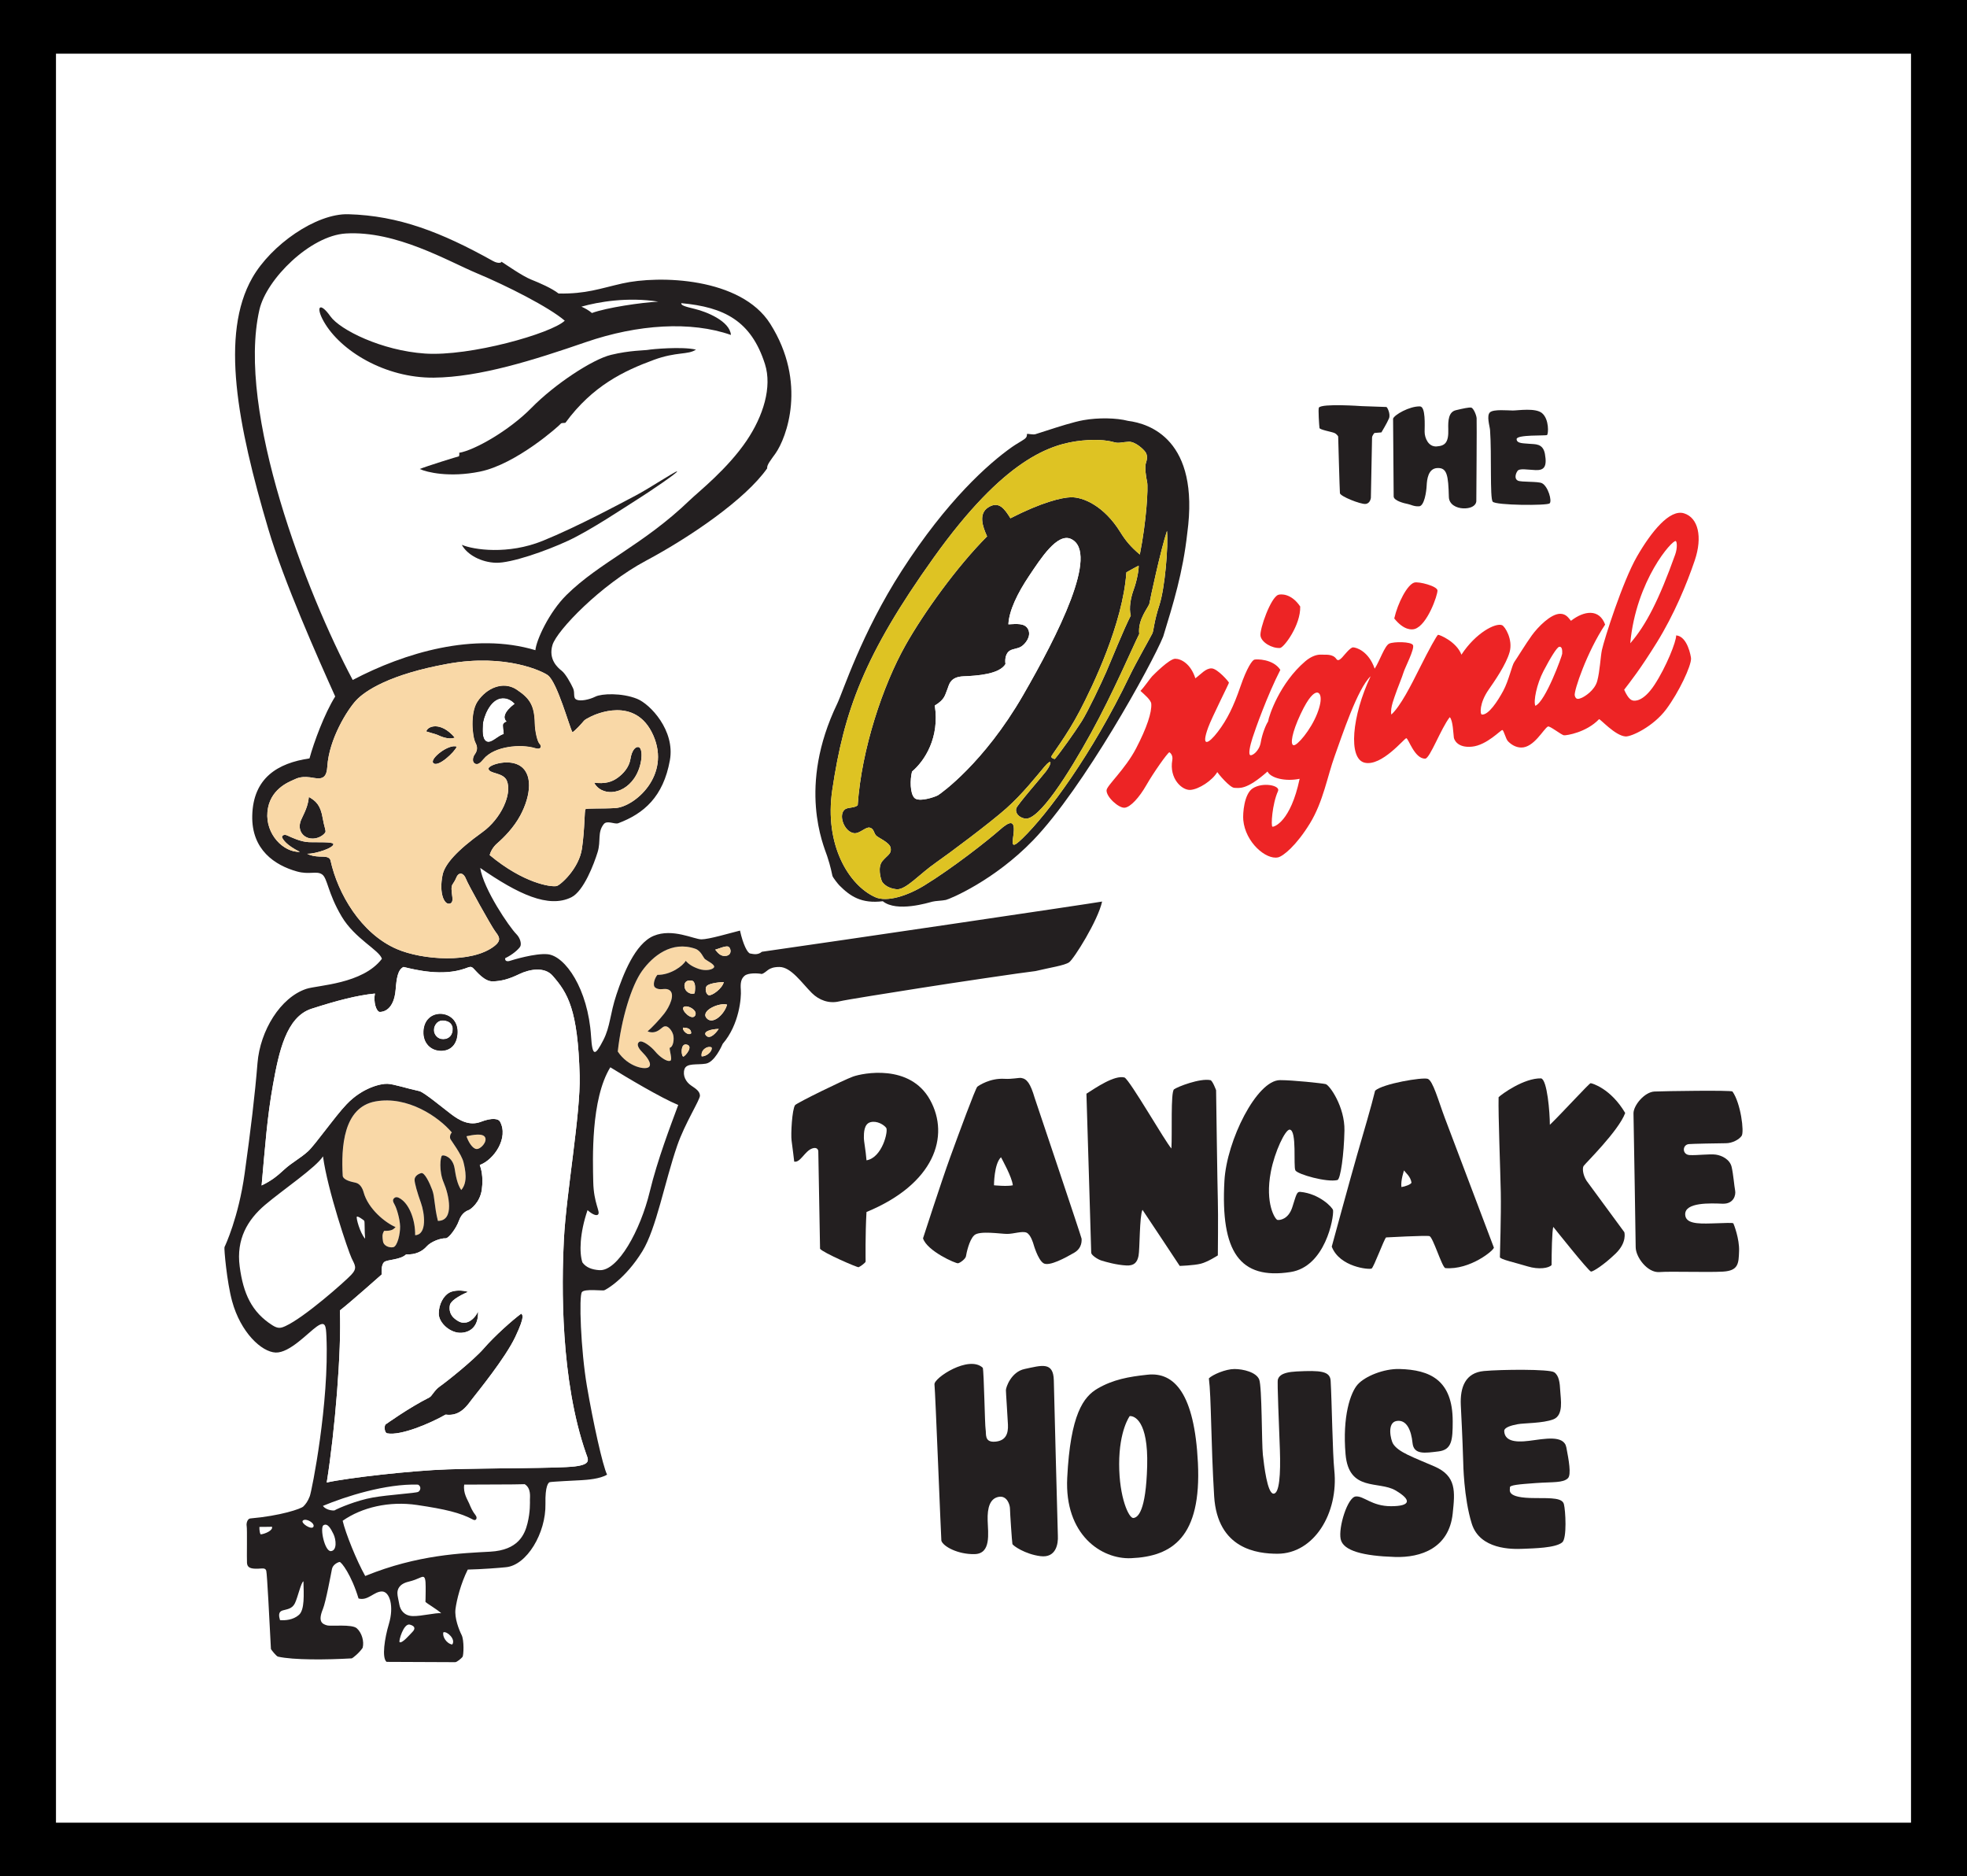
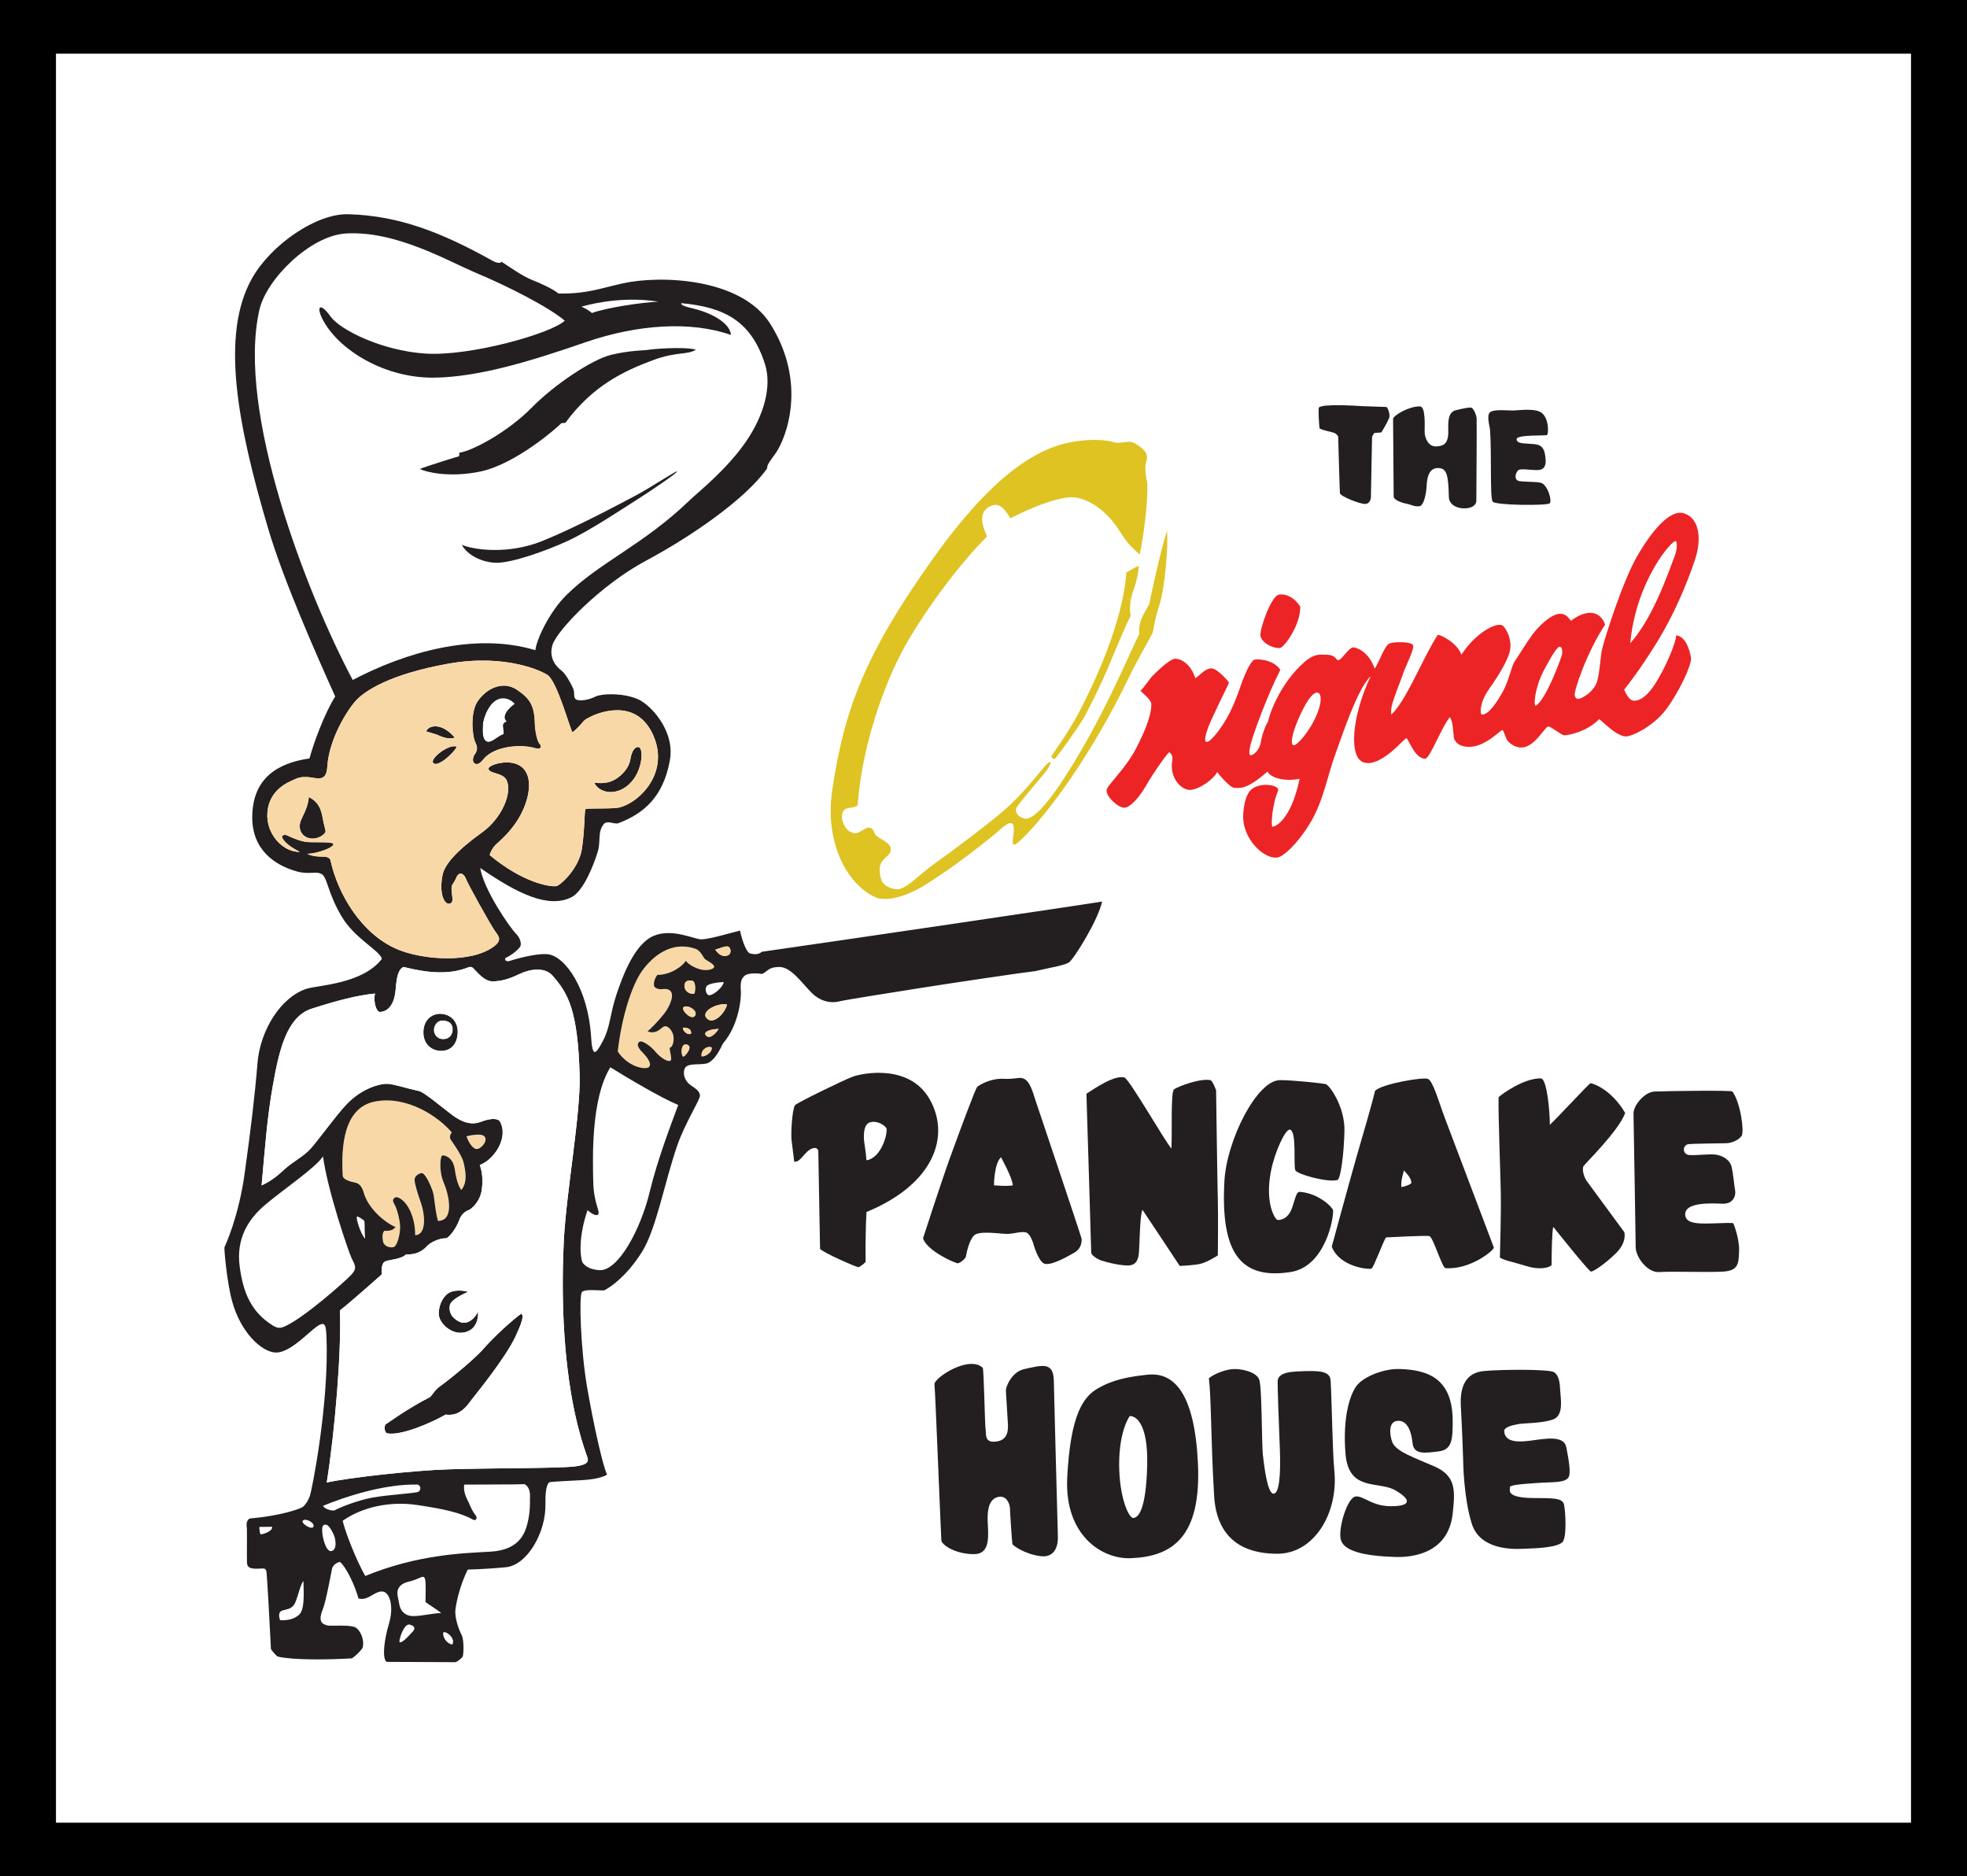
<svg xmlns="http://www.w3.org/2000/svg" version="1.1" id="Layer_1" x="0px" y="0px" width="400.098px" height="381.607px" viewBox="-45.652 -43.564 400.098 381.607" enable-background="new -45.652 -43.564 400.098 381.607" xml:space="preserve">
  <rect x="-45.652" y="-43.564" width="400.098" height="381.607" fill="#333333" stroke="none" />
  <g>
    <rect x="-45.006" y="-42.918" width="398.805" height="380.314" />
    <path d="M354.445,338.043H-45.652V-43.564h400.098V338.043z M-44.36,336.751h397.514V-42.272H-44.36V336.751z" />
  </g>
  <rect x="-34.88" y="-33.26" fill="#FFFFFF" stroke="#000000" stroke-width="1.226" stroke-miterlimit="10" width="378.551" height="361" />
  <path fill="#FFFFFF" d="M73.561,252.062c-5.229-14.937-4.991-34.275-4.517-43.545c0.485-9.449,3.412-25.599,3.208-33.326  c-0.357-13.484-2.436-16.812-5.501-20.317c-1.647-1.885-4.69-1.34-6.82-0.312c-2.13,1.028-3.638,1.412-5.337,1.459  c-1.699,0.05-3.255-1.938-3.949-2.631c-0.505-0.506-0.766-0.312-1.723,0.023c-4.574,1.6-9.907,0.302-12.491-0.322  c-1.188,0.535-1.426,2.376-1.604,4.574c-0.337,4.161-2.495,4.574-3.208,4.574s-1.366-2.021-1.01-3.742  c-3.623,0.354-7.723,1.426-12.891,3.089s-6.653,8.853-7.842,15.446c-1.189,6.593-1.604,12.594-2.315,20.492  c2.078-1.01,3.147-1.898,4.633-3.267c1.484-1.366,3.326-2.317,4.812-3.684c1.486-1.367,5.406-7.012,7.842-9.564  c3.251-3.409,7.01-4.218,8.316-4.159c1.307,0.062,3.765,0.896,6.476,1.486c0.922,0.201,4.742,3.382,6.475,4.693  c1.717,1.299,3.743,2.435,6.06,1.544c2.317-0.894,3.564-0.596,3.861-0.062c1.836,3.307-1.188,7.782-4.099,8.854  c0.237,0.65,0.772,2.314,0.416,4.988c-0.356,2.676-2.317,4.039-2.614,4.158c-0.297,0.119-1.425,0.478-2.021,2.141  c-0.594,1.662-2.079,3.562-2.674,3.623c-1.128-0.061-3.089,0.714-3.92,1.662c-0.832,0.951-2.258,1.725-4.159,1.604  c-1.247,1.187-3.921,1.011-4.515,1.603c-0.594,0.597-0.476,2.08-0.476,2.496c-0.297,0.237-6.059,5.406-8.494,7.309  c0.356,8.078-1.011,24.65-2.674,34.988c4.218-0.948,17.287-2.436,24.653-2.674c9.032-0.291,22.337-0.178,25.782-0.594  C74.688,254.261,73.975,253.25,73.561,252.062 M44.042,170.124c-1.996-0.016-3.624-1.489-3.532-3.899  c0.093-2.412,1.705-3.595,3.455-3.562c1.691,0.027,3.472,1.228,3.44,3.67C47.373,168.774,46.038,170.141,44.042,170.124" />
  <path fill="#F9D8A7" d="M80.005,170.29c0.713-6.595,2.763-13.366,4.945-16.396c2.184-3.028,6.004-6.17,10.827-4.5  c1.158,0.4,1.604,1.781,1.96,2.095c0.356,0.312,2.005,1.069,1.872,1.604c-0.135,0.535-1.693,0.891-3.119,0.401  c-1.426-0.49-2.095-1.025-2.674-1.648c-0.534,1.025-3.074,2.896-5.747,2.853c-0.579,0.67-1.037,2.155-0.446,2.584  c0.98,0.714,1.888-0.005,2.763,0.446c1.472,0.756,0.129,3.487-0.936,4.855c-0.936,1.203-2.584,2.94-3.386,3.608  c0.979,0.4,1.782,0.135,2.405-0.312c0.624-0.445,0.803-0.757,1.337-0.713c0.535,0.045,1.248,0.893,1.471,1.738  c0.223,0.845,0.044,2.448-0.713,2.629c-0.045,0.623,0.59,2.429,0.134,2.629c-0.713,0.312-2.272-0.894-3.075-1.872  c-0.802-0.979-2.628-2.406-3.252-1.96c-0.624,0.444-0.18,1.292,0.579,2.049c0.758,0.758,2.094,2.316,1.426,3.03  C85.708,174.122,82.099,173.454,80.005,170.29" />
  <path fill="#F9D8A7" d="M49.235,187.519c1.263-0.269,3.328-0.688,3.787,0.229s-0.918,2.448-1.76,2.373  C50.422,190.043,49.58,188.59,49.235,187.519" />
  <path fill="#F9D8A7" d="M24.063,195.629c-0.344-5.893,0.115-14.002,6.656-15.188c6.542-1.187,12.854,3.138,15.532,6.312  c-0.383,0.382-0.46,1.031-0.268,1.376c0.19,0.345,2.257,3.101,2.64,4.668c0.382,1.567,0.918,4.093-0.46,5.661  c-0.841-1.227-1.13-3.047-1.339-4.36c-0.382-2.409-2.219-2.831-2.562-2.64c-0.346,0.19-0.688,3.137,0.344,5.509  c1.033,2.371,2.258,7.765-1.186,7.765c-0.766-3.06-0.612-4.817-1.147-6.271c-0.536-1.453-1.568-3.635-2.257-3.441  c-0.689,0.19-1.301,0.649-1.34,1.299c-0.038,0.651,0.575,2.756,1.301,4.783c0.728,2.027,1.301,6.427-1.186,6.541  c0.038-3.021-1.096-5.961-2.678-7.191c-0.345-0.269-1.033-0.766-1.492-0.42c-0.459,0.345-0.421,0.688,0,1.416  c0.42,0.727,1.071,2.943,1.109,4.397c0.038,1.453-0.535,4.093-1.415,4.246s-1.951-0.345-2.065-1.187  c-0.115-0.842-0.23-1.379,0.229-2.144c1.607,0.038,1.875-0.306,2.334-0.765c-2.104-0.881-5.585-3.711-6.504-7.078  c-0.225-0.825-0.727-1.76-1.645-1.95C25.747,196.774,24.254,196.433,24.063,195.629" />
  <path fill="#FFFFFF" d="M92.926,18.092c8.732,0.802,14.218,3.592,17.02,12.386c1.491,4.684-0.348,10.58-3.742,15.595  c-3.906,5.769-9.758,10.361-11.585,12.118c-9.446,9.09-18.267,12.565-25.039,19.248c-3.546,3.499-6.148,9.179-6.327,11.228  c-12.475-3.742-26.644,0.535-37.158,6.06C16.739,77.171,2.386,40.113,7.115,19.429C8.54,13.191,17.459,4.364,24.668,3.924  C34.917,3.3,45.431,9.538,51.401,12.033c5.971,2.495,14.614,6.86,17.822,9.623c-2.674,2.585-19.248,7.308-28.426,6.684  c-8.817-0.6-17.287-4.812-19.247-7.575c-2.167-3.052-3.054-1.957-1.337,1.07c3.386,5.97,12.476,11.5,22.366,11.406  c9.356-0.089,20.316-3.565,30.921-7.219c10.604-3.653,21.417-4.315,29.525-1.465c-0.234-2.856-5.061-4.742-7.287-5.275  C93.51,18.746,92.86,18.515,92.926,18.092" />
  <path fill="#FFFFFF" d="M74.748,20.098c3.03-1.114,10.069-2.139,13.5-2.315c-6.237-0.98-12.208,0.045-15.639,1.023  C73.322,19.118,74.08,19.518,74.748,20.098" />
-   <path fill="#FFFFFF" d="M53.317,107.246c-0.989-0.519-0.802-2.406-0.757-3.521c0.044-1.112,1.337-5.203,4.01-5.302  c1.203-0.044,2.094,0.669,2.495,1.159c-2.184,1.647-2.406,2.896-1.604,3.608c-0.758,0.268-0.803,0.623-0.758,0.936  c0.044,0.312,0.044,0.847,0.135,1.604C55.545,106.131,54.252,107.736,53.317,107.246" />
  <path fill="#FFFFFF" d="M99.832,149.573c0.713-0.179,2.229-0.893,2.718-0.579c0.49,0.312,0.713,1.604-0.445,1.827  C100.947,151.043,100.322,150.197,99.832,149.573" />
  <path fill="#FFFFFF" d="M101.57,156.166c-0.312,1.336-2.406,2.808-3.03,2.674c-0.623-0.133-0.847-1.426-0.445-1.871  C98.496,156.522,100.054,156.211,101.57,156.166" />
  <path fill="#FFFFFF" d="M102.238,160.756c-0.534,1.959-2.94,4.232-4.188,2.717C96.802,161.958,100.723,160.266,102.238,160.756" />
  <path fill="#FFFFFF" d="M100.544,165.701c-0.399,0.579-1.692,2.229-2.539,1.381C97.159,166.237,99.075,165.701,100.544,165.701" />
  <path fill="#FFFFFF" d="M99.075,169.443c0.267,0.893-1.203,1.916-2.005,1.827C96.847,170.023,98.139,169.088,99.075,169.443" />
  <path fill="#FFFFFF" d="M93.327,171.314c-0.399-0.057-0.626-2.607,0.579-2.45C95.599,169.087,93.639,171.359,93.327,171.314" />
  <path fill="#FFFFFF" d="M93.283,165.434c0.936,0,1.692,0.269,1.647,1.159C94.307,167.172,93.06,165.969,93.283,165.434" />
  <path fill="#FFFFFF" d="M93.372,161.29c0.595-0.646,3.029,0.58,2.361,1.691C95.065,164.097,92.836,161.87,93.372,161.29" />
-   <path fill="#FFFFFF" d="M95.644,158.439c-0.579,0.312-1.647-0.09-1.961-0.937c-0.311-0.847-0.037-1.788,1.292-1.647  C95.822,155.943,95.822,157.237,95.644,158.439" />
-   <path fill="#FFFFFF" d="M78.491,173.498c3.297,2.05,10.336,6.238,13.812,7.664c-1.515,4.098-4.213,11.096-5.792,17.643  c-1.887,7.824-6.478,16.196-10.248,15.951c-1.537-0.102-2.735-0.563-3.455-1.584c-0.644-1.979-0.555-5.901,1.05-10.624  c0.979,0.891,1.832,1.214,2.139,0.891c0.534-0.562-0.892-2.228-0.98-6.683C74.926,192.3,74.48,180.003,78.491,173.498" />
+   <path fill="#FFFFFF" d="M95.644,158.439c-0.579,0.312-1.647-0.09-1.961-0.937C95.822,155.943,95.822,157.237,95.644,158.439" />
  <path fill="#FFFFFF" d="M20.046,191.612c0.918,6.848,5.126,19.242,5.814,20.693c0.688,1.455,1.225,2.029-0.076,3.406  c-1.302,1.377-9.479,8.629-13.351,10.405c-0.919,0.421-1.492,0.601-2.679-0.153c-4.208-2.678-5.929-6.427-6.656-11.974  s1.607-9.487,5.165-12.511C11.821,198.457,18.631,193.869,20.046,191.612" />
  <path fill="#FFFFFF" d="M28.616,208.367c-1.071-1.226-1.875-4.284-1.684-4.479c0.191-0.188,1.339,0.651,1.492,0.807  C28.578,204.848,28.462,206.837,28.616,208.367" />
  <path fill="#FFFFFF" d="M44.272,163.951c1.182-0.035,2.181,0.521,2.196,1.75c0.015,1.229-0.722,2.088-1.936,2.119  c-1.213,0.029-1.966-0.982-1.966-1.891C42.566,165.022,43.228,163.981,44.272,163.951" />
  <path fill="#FFFFFF" d="M7.115,266.974c1.047-0.021,2.16,0,2.539-0.045c0.334,0.758-1.515,1.517-2.295,1.562  C7.07,267.998,7.115,266.974,7.115,266.974" />
  <path fill="#FFFFFF" d="M15.958,265.681c0.646-0.578,2.518,0.56,2.139,1.271C17.718,267.665,15.418,266.164,15.958,265.681" />
  <path fill="#FFFFFF" d="M20.146,266.639c0.834-0.5,1.471,0.646,2.027,1.781c0.558,1.138,0.758,3.365-0.512,3.478  C20.391,272.009,19.367,267.106,20.146,266.639" />
  <path fill="#FFFFFF" d="M20.035,262.697c4.59-1.916,12.787-4.546,19.337-4.322c0.713,0.354,0.535,1.203,0.045,1.47  c-0.49,0.271-6.016,0.58-9.268,1.159c-3.253,0.579-6.95,2.138-7.797,2.63C21.238,263.676,20.302,263.142,20.035,262.697" />
  <path fill="#FFFFFF" d="M24.044,265.726c3.877-2.718,9.446-4.056,15.149-3.207c5.703,0.848,8.773,1.567,11.405,2.983  c0.579,0.312,0.923-0.344,0.49-0.891c-0.668-0.847-0.98-1.604-1.292-2.361s-1.292-2.138-1.023-3.877  c3.831-0.043,10.068,0,12.296-0.088c1.336,0.801,1.069,2.584,1.069,3.163c0,0.578,0.09,2.404-0.49,4.767  c-0.579,2.363-1.916,5.481-7.574,5.793c-5.658,0.312-14.748,0.578-25.44,4.945C26.852,273.789,24.625,268.221,24.044,265.726" />
-   <path fill="#231F20" d="M183.816,42.033c-2.405-0.624-6.059-0.684-9.088-0.148c-1.97,0.347-5.182,1.372-7.629,2.17  c-1.317,0.429-1.615,0.504-2.166,0.692c-0.394,0.134-1.562-0.125-1.668-0.067c-0.108,0.061,0.162,0.566-0.562,1.071  c-0.713,0.497-1.651,0.991-2.506,1.594c-4.782,3.376-13.207,10.826-22.45,25.193c-8.197,12.742-11.94,24.594-13.099,27  c-8.126,16.876-2.763,28.871-2.05,31.01c0.713,2.139,0.98,3.653,1.069,4.01c0.09,0.356,1.158,1.693,1.426,1.96  c2.194,2.195,4.456,3.743,8.821,3.208c2.852,2.317,9.356,0.268,10.069,0.089c0.713-0.178,1.961-0.178,2.763-0.355  c0.803-0.179,9.803-3.921,17.731-12.119c10.248-10.604,24.148-35.732,26.467-41.436c2.049-6.685,4.01-13.01,4.899-21.029  C198.432,45.805,188.094,42.569,183.816,42.033 M190.174,79.489c-1.13,3.445-1.13,5.107-1.427,5.763  c-0.297,0.653-3.195,5.68-4.693,8.792c-7.543,15.683-16.573,27.921-21.741,32.911c-2.115,2.042-2.139,1.484-1.843-0.594  c0.479-3.356-0.712-2.973-2.792-1.13c-2.33,2.064-9.504,7.72-15.326,11.287c-3.442,2.11-7.604,3.446-9.98,2.376  c-5.381-2.421-10.388-10.633-8.732-21.802c2.376-16.039,6.475-27.445,20.613-47.227c14.412-20.166,23.822-23.169,30.119-23.822  c3.752-0.39,5.881,0.119,6.713,0.356c0.831,0.237,1.544-0.06,2.853-0.118c1.307-0.062,2.97,1.483,3.386,2.079  c0.416,0.594,0.416,1.365,0.118,2.196c-0.297,0.832,0,2.853,0.237,3.921c0.237,1.069-0.118,7.842-1.485,14.733  c-1.899-1.604-2.909-2.852-3.979-4.575c-3.303-5.319-7.545-7.129-10.039-7.069c-1.851,0.045-5.941,1.011-12.298,4.277  c-1.188-1.899-2.317-3.562-4.455-2.257c-2.139,1.307-1.188,3.979-0.298,5.94c-6.117,6.118-12.891,15.562-16.573,22.099  c-4.639,8.229-8.971,21.208-9.743,32.555c-0.535,0.594-1.96,0.415-2.555,0.831c-1.483,1.038-0.237,4.575,1.782,4.871  c1.143,0.168,2.376-1.306,3.208-1.128c0.832,0.178,0.832,1.01,1.248,1.544c0.415,0.535,2.852,1.426,3.029,2.614  s-0.593,1.366-1.663,2.614c-1.069,1.247-0.356,3.562-0.179,4.039c0.179,0.476,1.129,1.545,3.03,1.724  c1.9,0.178,4.634-3.09,8.079-5.466c2.286-1.577,10.932-8.021,14.257-10.99c3.327-2.97,6.119-6.535,7.723-8.436  s1.604-0.772,0.356,0.892c-0.812,1.083-5.821,6.771-6.06,7.544c-0.237,0.771,0.298,1.782,1.724,2.079  c2.794,0.582,8.971-9.208,13.483-17.406c4.517-8.198,8.377-17.287,9.804-20.138c-0.355-3.03,1.96-5.466,2.079-6.238  c0.117-0.771,2.257-10.752,3.563-14.732C192.016,67.489,191.303,76.043,190.174,79.489 M184.352,81.627  c-1.484,2.911-3.979,9.148-4.989,11.465c-1.011,2.317-3.686,7.961-4.99,10.04c-1.308,2.079-4.396,6.416-5.466,7.664  c-0.178,0-0.713-0.179-0.713-0.476c0-0.298,3.09-4.158,5.763-9.269c2.673-5.107,8.792-17.822,9.505-28.218  c0.832-0.475,2.259-1.247,2.495-1.366c0.06,0.893-0.416,3.269-1.01,4.871C184.352,77.945,183.936,80.142,184.352,81.627   M144.49,99.924c2.08-1.248,2.08-2.198,2.495-3.148c0.416-0.95,0.476-2.674,3.327-2.792c2.852-0.118,7.307-0.415,8.555-2.495  c-0.18-1.247,0.178-2.316,0.892-2.732c0.712-0.416,1.544-0.356,2.316-0.832c0.771-0.475,2.079-2.02,1.426-3.445  c-0.654-1.426-2.494-1.129-4.04-1.069c0.119-2.792,1.901-6.416,4.218-9.861c2.317-3.445,5.733-8.852,8.556-7.485  c5.762,2.792-2.715,19.513-9.803,31.782c-7.961,13.782-16.692,19.96-17.287,20.317c-0.594,0.355-3.921,1.484-4.812,0.534  c-0.891-0.95-0.891-3.685-0.475-5.347C142.47,111.153,145.5,106.4,144.49,99.924" />
  <path fill="#DEC323" d="M159.876,61.845c6.356-3.267,10.447-4.231,12.297-4.275c2.495-0.061,6.737,1.75,10.04,7.067  c1.069,1.725,2.079,2.971,3.979,4.575c1.367-6.891,1.724-13.664,1.485-14.733c-0.237-1.069-0.534-3.089-0.237-3.921  c0.298-0.832,0.298-1.604-0.118-2.197c-0.416-0.595-2.079-2.141-3.386-2.079c-1.309,0.059-2.021,0.354-2.853,0.118  s-2.961-0.745-6.713-0.356c-6.297,0.654-15.707,3.656-30.119,23.822c-14.139,19.781-18.237,31.188-20.613,47.228  c-1.655,11.168,3.353,19.38,8.732,21.801c2.376,1.07,6.538-0.266,9.98-2.376c5.821-3.567,12.996-9.223,15.326-11.287  c2.079-1.842,3.271-2.227,2.792,1.129c-0.297,2.079-0.271,2.637,1.843,0.595c5.168-4.99,14.197-17.229,21.741-32.911  c1.497-3.112,4.396-8.138,4.693-8.792s0.297-2.317,1.426-5.762c1.129-3.446,1.842-12,1.545-15.09  c-1.308,3.98-3.444,13.96-3.563,14.732c-0.119,0.773-2.437,3.208-2.079,6.238c-1.427,2.851-5.287,11.939-9.802,20.139  c-4.517,8.197-10.691,17.987-13.485,17.405c-1.427-0.297-1.961-1.308-1.724-2.079c0.237-0.772,5.246-6.461,6.06-7.544  c1.248-1.664,1.248-2.793-0.356-0.892s-4.396,5.466-7.723,8.436c-3.326,2.97-11.971,9.413-14.257,10.99  c-3.446,2.376-6.179,5.644-8.079,5.466c-1.901-0.178-2.852-1.248-3.03-1.724c-0.178-0.475-0.891-2.792,0.179-4.039  c1.069-1.247,1.841-1.427,1.663-2.614c-0.179-1.188-2.614-2.079-3.029-2.613c-0.416-0.535-0.416-1.367-1.248-1.545  c-0.832-0.178-2.066,1.297-3.208,1.129c-2.02-0.297-3.266-3.833-1.782-4.872c0.595-0.416,2.021-0.236,2.555-0.831  c0.772-11.347,5.104-24.326,9.742-32.555c3.684-6.534,10.456-15.98,16.574-22.099c-0.891-1.961-1.841-4.634,0.298-5.94  C157.559,58.281,158.688,59.945,159.876,61.845" />
  <path fill="#DEC323" d="M183.46,72.835c0.832-0.475,2.258-1.248,2.495-1.366c0.061,0.893-0.416,3.269-1.01,4.871  c-0.594,1.604-1.01,3.802-0.594,5.287c-1.485,2.911-3.98,9.147-4.99,11.465c-1.01,2.318-3.685,7.961-4.99,10.04  c-1.307,2.079-4.396,6.416-5.466,7.663c-0.177,0-0.714-0.178-0.714-0.475c0-0.298,3.091-4.158,5.764-9.269  C176.628,95.945,182.748,83.231,183.46,72.835" />
  <path fill="#231F20" d="M39.728,51.821c1.247-0.535,7.708-2.54,7.976-2.584c0.134-0.401,0.044-0.714,0.044-0.714  c3.03-0.489,10.114-4.454,14.748-9.178c4.634-4.723,12.296-9.802,16.128-10.738c3.832-0.935,6.906-0.891,7.575-1.024  c0.668-0.134,6.905-0.713,9.712-0.044c-1.648,1.114-3.915,0.372-8.599,2.094c-6.06,2.229-12.431,5.257-17.955,12.787  c-0.356,0.089-0.802-0.045-0.981,0.223c-0.177,0.268-8.972,8.208-16.439,9.713C45.743,53.602,41.154,52.489,39.728,51.821" />
  <path fill="#231F20" d="M48.283,67.237c2.405,1.023,9.4,2.05,16.44-0.803c7.038-2.851,15.95-7.663,18.847-9.178  c2.896-1.515,8.376-5.168,8.51-4.946c0.134,0.224-5.48,4.056-8.108,5.703c-2.629,1.649-9.446,6.238-14.035,8.377  c-4.59,2.14-11.675,4.589-14.703,4.5C52.204,70.8,49.352,69.241,48.283,67.237" />
  <path fill="#231F20" d="M41.065,105.197c0.134-0.98,2.807-2.229,5.792,1.248c-1.426,0.533-3.163-0.401-3.608-0.58  C42.802,105.687,41.867,105.464,41.065,105.197" />
  <path fill="#231F20" d="M42.446,111.567c-0.642-0.878,3.163-3.876,4.812-3.297C46.901,109.339,43.292,112.727,42.446,111.567" />
  <path fill="#231F20" d="M75.193,115.622c2.317,0.267,3.654-0.178,4.812-1.025c1.159-0.846,2.317-2.139,2.585-3.831  c0.268-1.692,0.979-2.487,1.604-2.405c1.025,0.133,0.911,3.828-0.846,6.37C80.852,118.34,76.575,118.251,75.193,115.622" />
  <path fill="#231F20" d="M51,111.746c-0.713-0.356-0.401-1.381-0.134-1.782c0.267-0.401,0.891-1.203,0.223-2.45  c-0.668-1.248-1.114-6.06,0.356-8.332c1.853-2.862,5.302-4.276,7.976-2.495c2.673,1.782,3.603,3.162,3.697,6.861  c0.045,1.738,0.535,3.743,0.98,4.188c0.445,0.444,0.35,1.228-0.891,0.847c-2.896-0.892-8.324-0.432-10.515,2.227  C52.07,111.567,51.535,112.014,51,111.746" />
  <path fill="#FFFFFF" d="M53.317,107.246c-0.989-0.519-0.802-2.406-0.757-3.521c0.044-1.112,1.337-5.203,4.01-5.302  c1.203-0.044,2.094,0.669,2.495,1.159c-2.184,1.647-2.406,2.896-1.604,3.608c-0.758,0.268-0.803,0.623-0.758,0.936  c0.044,0.312,0.044,0.847,0.135,1.604C55.545,106.131,54.252,107.736,53.317,107.246" />
  <path fill="#231F20" d="M17.168,118.518c1.366,0.772,2.385,1.599,2.837,4.396c0.237,1.47,0.683,2.486,0.534,2.762  c-0.326,0.609-1.589,1.486-3.044,1.278c-1.685-0.241-2.822-1.916-1.797-3.996C16.723,120.879,17.035,119.87,17.168,118.518" />
  <path fill="#231F20" d="M43.964,162.66c1.691,0.029,3.471,1.229,3.44,3.67c-0.03,2.441-1.367,3.81-3.363,3.793  c-1.996-0.016-3.624-1.488-3.532-3.899C40.601,163.813,42.214,162.629,43.964,162.66" />
  <path fill="#FFFFFF" d="M44.272,163.951c1.182-0.035,2.181,0.521,2.196,1.75c0.015,1.229-0.722,2.088-1.936,2.119  c-1.213,0.029-1.966-0.982-1.966-1.891C42.566,165.022,43.228,163.981,44.272,163.951" />
  <path fill="#231F20" d="M51.58,223.166c0.12,2.57-1.15,4.175-3.358,4.326c-2.209,0.151-4.629-1.968-4.629-3.902  c0-1.938,1.004-3.643,2.147-4.266c0.999-0.545,2.724-0.515,3.812-0.151c-2.027,0.877-3.51,1.846-3.691,2.692  c-0.182,0.847-0.03,1.967,0.999,2.782c1.028,0.816,1.574,0.849,2.269,0.757C49.825,225.313,50.944,224.588,51.58,223.166" />
  <path fill="#231F20" d="M60.383,223.59c0.121,0.304,0.967,0.136-1.24,4.779c-2.027,4.267-7.654,11.164-8.684,12.496  c-1.028,1.33-2.45,3.689-5.476,3.268c-3.116,1.785-9.12,4.334-11.86,3.812c-0.635-0.121-0.665-1.634-0.302-1.845  c0.037-0.022,4.706-3.373,8.834-5.446c0.593-0.298,0.999-1.451,2.178-2.271c1.181-0.813,6.808-5.265,8.956-7.745  C54.937,228.159,58.628,224.862,60.383,223.59" />
  <path fill="#231F20" d="M109.322,150.003c-0.891,0.771-1.9,0.416-2.376,0.355c-0.538-0.065-1.455-1.812-2.079-4.663  c-2.139,0.534-6.327,1.782-7.842,1.782s-5.881-2.316-9.713-0.713c-3.832,1.604-6.237,7.932-7.574,11.939  c-1.337,4.011-1.234,6.466-2.673,9.269c-1.693,3.297-2.229,3.386-2.495-0.802c-0.614-9.625-5.258-16.307-8.821-16.664  c-2.509-0.25-7.13,1.159-7.664,1.337c-0.534,0.178-1.069,0.089-0.98-0.535c1.515-0.713,2.674-1.781,3.03-2.316  c0.356-0.533,0.044-1.781-0.758-2.583c-1.426-1.426-6.669-9.118-7.352-13.455c7.724,5.346,13.901,8.257,18.535,5.97  c2.539-1.253,4.633-6.861,5.346-9.178c0.713-2.317-0.089-4.01,1.248-5.703c0.665-0.842,2.228,0.089,2.94-0.178  c5.181-1.943,9.179-5.348,10.515-12.832c1.077-6.029-4.01-11.406-6.683-12.476c-3.119-1.248-7.219-1.069-8.466-0.445  s-3.029,0.979-3.831,0.624c-0.803-0.356-0.268-1.337-0.712-2.317c-0.447-0.98-1.517-2.94-2.318-3.564  c-0.801-0.624-2.762-2.316-1.871-5.258c0.891-2.938,9.802-12.207,18.979-17.107c9.179-4.9,20.317-12.564,24.684-18.802  c-0.089-0.713,0.736-1.677,1.693-3.029c2.228-3.149,6.51-14.385-1.069-26.376c-5.971-9.446-22.604-9.893-30.089-8.198  c-4.62,1.045-7.337,2.138-12.951,2.05c-1.426-1.1-3.831-2.139-5.613-2.852c-1.782-0.713-5.079-3.03-6.06-3.654  c0.237,0.128-0.436,0.583-1.693-0.119C44.115,3.66,35.481,0.3,25.204,0.004c-6.533-0.19-15.702,6.207-19.545,12.95  c-6.534,11.466-3.03,29.821,3.267,51.089C12.093,74.74,19.025,90.3,22.53,98.083c-2.197,3.505-4.336,9.326-5.229,12.593  c-6.476,0.951-11.465,3.981-11.644,11.646c-0.16,6.948,4.608,10.096,9.09,11.347c2.554,0.713,3.979-0.179,5.108,0.594  c1.129,0.773,1.129,3.742,3.98,8.554c2.697,4.553,7.663,6.832,8.197,8.614c-3.921,5.168-13.069,5.348-15.386,6.119  c-5.265,1.754-9.386,8.495-9.921,15.089c-0.534,6.594-1.366,13.484-2.613,22.455c-1.248,8.971-3.98,14.732-4.1,14.971  c-0.119,0.237,0.476,7.069,1.545,10.99c1.741,6.385,6,10.336,8.852,10.455c2.852,0.119,6.594-4.039,8.376-5.287  c1.782-1.246,1.865-0.119,1.961,2.021c0.594,13.426-2.971,31.426-3.387,32.493c-0.416,1.069-0.832,1.604-1.307,2.079  c-0.476,0.477-4.634,1.901-10.812,2.438c-0.535,0.061-0.831,0.951-0.713,1.545c0.119,0.594,0,6.594,0.06,7.484  c0.06,0.892,0.594,1.248,2.258,1.188c0.773-0.025,1.485-0.236,1.663,0.416c0.179,0.653,0.654,10.219,0.95,15.921  c0.119,0.236,1.114,1.474,1.426,1.546c3.148,0.713,9.862,0.652,15.03,0.354c0.178-0.06,1.484-1.068,2.197-2.138  c0.356-1.309-0.178-3.09-1.188-3.98c-1.01-0.891-5.208-0.359-6.06-0.595c-1.056-0.291-1.86-0.828-0.832-3.326  c0.595-1.44,1.664-7.247,1.842-8.139c0.179-0.893,1.188-1.367,1.545-1.427s2.436,2.674,3.861,7.427  c1.9,0.534,3.147-1.427,4.752-1.427c1.604,0,2.495,3.029,1.426,6.595c-0.874,2.916-1.484,6.892-0.475,7.724  c0,0,13.604,0.061,13.96,0.061s1.248-0.772,1.485-1.069c0.237-0.297,0.356-3.388-0.179-4.455c-0.534-1.069-1.484-3.445-1.247-5.287  s1.069-5.168,2.495-8.021c2.911-0.061,6.594-0.356,7.723-0.477c4.277-0.355,8.198-6.95,8.079-12.892  c-0.073-3.684,0.594-4.276,0.832-4.396c0.237-0.118,5.465-0.354,6.475-0.415s3.803-0.238,5.228-1.129  c-0.891-1.781-2.851-10.693-4.099-18c-1.247-7.309-1.663-18.477-1.01-19.129c0.534-0.713,4.158-0.236,4.515-0.355  c0.355-0.117,4.277-2.259,7.782-7.961c2.821-4.591,4.515-14.021,7.069-21.445c1.577-4.584,4.693-9.386,4.634-10.218  s-0.713-1.307-1.782-2.02s-1.781-2.021-1.366-3.327c0.416-1.308,2.555-0.831,4.338-1.128c1.78-0.297,3.206-3.505,3.444-4.04  c3.387-3.92,3.803-9.445,3.683-10.931c-0.118-1.485,0.06-2.317,0.772-2.91c0.713-0.596,2.614-0.535,3.505-0.357  c1.069-0.354,1.188-1.426,3.564-1.426s4.543,3.236,6.594,5.288c1.485,1.485,3.505,2.196,5.525,1.722  c1.6-0.376,10.218-1.722,16.574-2.731c6.356-1.01,21.074-3.192,23.404-3.445c2.972-0.713,5.883-1.128,6.832-1.782  c0.95-0.652,5.881-8.495,6.713-12.356C176.271,140.201,124.352,147.865,109.322,150.003 M7.359,268.489  c-0.289-0.49-0.244-1.516-0.244-1.516c1.047-0.021,2.16,0,2.539-0.046C9.988,267.687,8.139,268.442,7.359,268.489 M15.157,284.862  c-1.181,1.047-2.83,1.158-3.854,1.067c-0.245-0.823-0.379-1.69,0.513-1.96c0.891-0.268,1.938-0.29,2.518-1.471  c0.579-1.184,1.27-4.344,1.737-4.455C16.136,280.718,16.337,283.813,15.157,284.862 M18.097,266.951  c-0.379,0.713-2.679-0.787-2.14-1.271C16.604,265.103,18.476,266.239,18.097,266.951 M88.249,17.781  c-3.432,0.178-10.471,1.202-13.5,2.315c-0.669-0.58-1.427-0.979-2.14-1.293C76.04,17.825,82.01,16.8,88.249,17.781 M7.115,19.429  C8.54,13.192,17.459,4.364,24.668,3.924C34.917,3.3,45.431,9.538,51.401,12.033c5.971,2.495,14.614,6.861,17.822,9.624  c-2.674,2.584-19.248,7.307-28.426,6.683c-8.817-0.599-17.287-4.812-19.247-7.574c-2.167-3.053-3.054-1.958-1.337,1.069  c3.386,5.97,12.476,11.5,22.366,11.406c9.356-0.089,20.316-3.564,30.921-7.219c10.604-3.652,21.417-4.315,29.525-1.464  c-0.234-2.857-5.061-4.743-7.288-5.277c-2.228-0.534-2.878-0.767-2.812-1.189c8.732,0.803,14.218,3.592,17.02,12.387  c1.491,4.683-0.348,10.579-3.742,15.595c-3.906,5.768-9.759,10.361-11.585,12.118c-9.445,9.09-18.267,12.564-25.039,19.247  c-3.546,3.499-6.148,9.179-6.327,11.229c-12.475-3.743-26.644,0.534-37.158,6.059C16.738,77.172,2.386,40.113,7.115,19.429   M21.586,131.471c-0.196-0.889-1.237-0.797-2.213-0.83c-0.978-0.032-1.856-0.194-2.524-0.569c1.774,0.025,5.485-1.236,5.307-2.001  c-0.106-0.455-3.19-0.312-4.916-0.359c-1.725-0.049-3.711-1.025-4.46-1.367c-0.748-0.342-1.221,0.146-1.025,0.488  c0.195,0.342,0.781,1.465,3.588,2.854c-3.327,0.118-7.01-3.564-6.594-8.139s4.336-6.06,5.228-6.475  c0.891-0.416,1.782-0.893,4.276-0.416c1.948,0.371,2.555-0.416,2.674-2.317c0.354-5.64,4.099-11.584,5.881-13.485  c1.782-1.9,6.772-5.287,18.653-7.426c11.882-2.138,19.461,1.633,20.377,2.376c1.9,1.545,4.336,10.456,4.931,11.525  c0.357,0,2.138-2.021,2.316-2.257c0.178-0.238,0.594-0.478,1.426-0.893c0.832-0.416,9.121-4.325,12.713,3.802  c3.624,8.198-3.802,14.555-7.723,14.792c-2.733,0.165-5.822,0-6.06,0.237c-0.237,0.238-0.119,3.802-0.713,7.961  c-0.594,4.158-4.448,7.521-5.168,7.663c-1.188,0.238-6.772-0.594-13.604-6.297c0.179-0.713,0.675-1.644,1.515-2.376  c1.396-1.218,3.387-3.208,4.724-5.703c2.167-4.046,2.673-8.731-0.416-10.277c-2.369-1.185-6.079,0.06-6.06,0.772  c0.03,1.099,2.97,0.713,3.713,2.436c1.151,2.673-1.153,7.75-4.961,10.484c-5.168,3.713-7.663,6.505-8.108,8.733  c-0.747,3.735,0.36,5.999,1.396,5.821c1.218-0.208,0.238-2.108,0.476-3.505c0.086-0.506,0.445-0.652,0.95-1.842  c0.505-1.188,1.485-0.92,1.931,0.269c0.446,1.188,5.051,9.415,5.852,10.544c0.803,1.129,1.574,1.873-0.059,3.147  c-4.574,3.575-14.674,2.853-19.872,0.594C27.765,146.282,23.065,138.181,21.586,131.471 M12.434,226.117  c-0.919,0.422-1.493,0.602-2.679-0.152c-4.208-2.678-5.929-6.428-6.656-11.975c-0.726-5.545,1.608-9.486,5.165-12.509  c3.558-3.022,10.367-7.612,11.782-9.87c0.918,6.848,5.126,19.241,5.814,20.694c0.689,1.454,1.225,2.027-0.076,3.405  C24.484,217.09,16.306,224.343,12.434,226.117 M45.984,188.131c0.19,0.344,2.257,3.099,2.64,4.667  c0.382,1.567,0.918,4.094-0.459,5.661c-0.842-1.223-1.131-3.047-1.34-4.36c-0.382-2.41-2.219-2.831-2.562-2.64  c-0.345,0.19-0.688,3.137,0.344,5.509c1.033,2.371,2.258,7.769-1.186,7.769c-0.766-3.062-0.612-4.822-1.147-6.275  c-0.536-1.453-1.568-3.635-2.258-3.442c-0.688,0.19-1.3,0.65-1.339,1.304c-0.038,0.647,0.574,2.752,1.301,4.778  c0.728,2.028,1.301,6.429-1.186,6.543c0.038-3.022-1.096-5.961-2.678-7.192c-0.345-0.269-1.033-0.765-1.492-0.42  c-0.459,0.344-0.421,0.688,0,1.416c0.421,0.727,1.071,2.944,1.109,4.397s-0.535,4.094-1.415,4.246  c-0.88,0.153-1.951-0.345-2.065-1.187c-0.115-0.843-0.23-1.377,0.229-2.144c1.607,0.038,1.875-0.306,2.334-0.765  c-2.105-0.881-5.585-3.711-6.504-7.078c-0.225-0.825-0.727-1.76-1.645-1.95c-0.918-0.188-2.41-0.535-2.602-1.339  c-0.344-5.893,0.115-14.002,6.656-15.188c6.542-1.186,12.854,3.138,15.532,6.312C45.869,187.136,45.792,187.785,45.984,188.131   M28.616,208.367c-1.071-1.226-1.875-4.285-1.684-4.478c0.191-0.191,1.339,0.65,1.492,0.806  C28.578,204.848,28.462,206.837,28.616,208.367 M21.662,271.896c-1.271,0.111-2.295-4.789-1.516-5.258  c0.834-0.5,1.471,0.646,2.027,1.782C22.731,269.558,22.931,271.785,21.662,271.896 M22.352,263.632  c-1.114,0.044-2.05-0.49-2.317-0.937c4.591-1.916,12.787-4.544,19.337-4.322c0.713,0.356,0.535,1.203,0.045,1.472  s-6.016,0.579-9.268,1.158C26.896,261.582,23.199,263.142,22.352,263.632 M38.213,288.358c-0.49,0.49-2.049,2.361-2.584,2.051  c-0.244-0.143,0.802-3.92,2.094-3.563S38.704,287.869,38.213,288.358 M38.302,285.106c-1.782-0.045-2.539-1.293-2.718-2.316  c-0.178-1.023-0.401-1.736-0.401-2.36s0.224-1.827,2.272-2.315c2.05-0.49,2.718-1.203,3.119-0.938  c0.401,0.269,0.356,1.561,0.356,2.941s-0.045,1.959-0.045,2.094c0.312,0.357,2.362,1.516,3.208,2.316  C42.981,284.394,40.084,285.153,38.302,285.106 M46.322,290.897c-1.202-0.223-2.049-1.691-1.782-2.492  C45.297,288.137,47.125,289.873,46.322,290.897 M61.649,266.216c-0.579,2.36-1.916,5.479-7.574,5.792  c-5.658,0.312-14.748,0.579-25.44,4.945c-1.782-3.164-4.009-8.732-4.589-11.229c3.876-2.718,9.445-4.055,15.148-3.207  c5.702,0.847,8.774,1.567,11.405,2.984c0.579,0.312,0.922-0.345,0.49-0.893c-0.668-0.847-0.98-1.604-1.292-2.36  s-1.292-2.14-1.024-3.877c3.831-0.043,10.069,0,12.297-0.088c1.336,0.802,1.069,2.584,1.069,3.161  C62.139,262.028,62.228,263.854,61.649,266.216 M73.56,252.062c0.415,1.188,1.128,2.198-2.317,2.613  c-3.445,0.416-16.75,0.303-25.782,0.596c-7.366,0.236-20.436,1.723-24.653,2.672c1.663-10.336,3.03-26.91,2.674-34.988  c2.436-1.9,8.197-7.069,8.495-7.309c0-0.416-0.119-1.9,0.475-2.493c0.594-0.596,3.268-0.415,4.515-1.604  c1.901,0.118,3.327-0.652,4.16-1.604c0.83-0.95,2.791-1.724,3.919-1.663c0.595-0.061,2.081-1.959,2.674-3.623  c0.594-1.664,1.723-2.021,2.021-2.14c0.297-0.117,2.258-1.483,2.614-4.158c0.355-2.674-0.179-4.338-0.416-4.989  c2.911-1.069,5.935-5.547,4.099-8.853c-0.297-0.533-1.544-0.832-3.861,0.06c-2.316,0.892-4.343-0.244-6.06-1.543  c-1.732-1.312-5.553-4.492-6.475-4.693c-2.711-0.59-5.169-1.426-6.475-1.485c-1.308-0.06-5.066,0.748-8.317,4.158  c-2.436,2.558-6.356,8.198-7.842,9.563c-1.485,1.367-3.327,2.317-4.812,3.685c-1.486,1.366-2.555,2.258-4.634,3.269  c0.713-7.9,1.129-13.9,2.316-20.494c1.188-6.596,2.674-13.782,7.842-15.445c5.168-1.664,9.268-2.733,12.891-3.09  c-0.356,1.723,0.298,3.742,1.011,3.742s2.87-0.414,3.207-4.573c0.179-2.199,0.416-4.04,1.604-4.575  c2.584,0.624,7.917,1.922,12.491,0.322c0.957-0.336,1.218-0.529,1.723-0.024c0.694,0.694,2.25,2.682,3.949,2.632  c1.699-0.048,3.207-0.432,5.337-1.46c2.13-1.027,5.173-1.572,6.82,0.312c3.065,3.507,5.145,6.832,5.501,20.317  c0.205,7.729-2.723,23.88-3.208,33.325C68.57,217.785,68.333,237.125,73.56,252.062 M49.235,187.519  c1.264-0.268,3.328-0.688,3.787,0.229s-0.918,2.447-1.76,2.371C50.421,190.043,49.58,188.59,49.235,187.519 M86.51,198.805  c-1.887,7.824-6.478,16.196-10.248,15.951c-1.537-0.102-2.735-0.563-3.455-1.584c-0.643-1.979-0.555-5.901,1.05-10.624  c0.979,0.891,1.832,1.214,2.139,0.891c0.534-0.563-0.892-2.228-0.98-6.683c-0.089-4.456-0.534-16.753,3.476-23.258  c3.297,2.05,10.336,6.238,13.812,7.664C90.788,185.26,88.089,192.258,86.51,198.805 M93.327,171.314  c-0.399-0.057-0.626-2.608,0.579-2.45C95.599,169.088,93.639,171.359,93.327,171.314 M93.283,165.434  c0.936,0,1.692,0.269,1.648,1.158C94.307,167.172,93.06,165.968,93.283,165.434 M95.733,162.984  c-0.668,1.112-2.896-1.114-2.361-1.694C93.966,160.646,96.401,161.869,95.733,162.984 M94.975,155.854  c0.847,0.09,0.847,1.383,0.669,2.584c-0.579,0.312-1.648-0.089-1.961-0.936C93.372,156.656,93.646,155.715,94.975,155.854   M93.817,151.845c-0.534,1.024-3.074,2.896-5.747,2.853c-0.579,0.67-1.037,2.154-0.446,2.584c0.98,0.713,1.888-0.005,2.763,0.445  c1.471,0.76,0.129,3.489-0.936,4.856c-0.936,1.203-2.584,2.939-3.386,3.608c0.979,0.4,1.782,0.134,2.405-0.312  c0.624-0.446,0.803-0.759,1.337-0.713c0.535,0.044,1.248,0.891,1.471,1.737c0.223,0.846,0.044,2.449-0.713,2.629  c-0.045,0.623,0.59,2.429,0.134,2.629c-0.713,0.312-2.272-0.893-3.075-1.873c-0.802-0.979-2.628-2.405-3.252-1.959  c-0.623,0.444-0.179,1.291,0.579,2.05c0.757,0.757,2.094,2.315,1.426,3.028c-0.669,0.713-4.277,0.045-6.371-3.119  c0.713-6.594,2.763-13.365,4.945-16.396c2.184-3.027,6.004-6.169,10.827-4.5c1.158,0.402,1.604,1.782,1.96,2.096  c0.354,0.312,2.005,1.067,1.871,1.604c-0.134,0.535-1.691,0.894-3.118,0.4C95.065,153.003,94.396,152.468,93.817,151.845   M101.57,156.167c-0.312,1.336-2.405,2.807-3.03,2.673c-0.622-0.135-0.847-1.426-0.445-1.872  C98.496,156.522,100.054,156.211,101.57,156.167 M97.07,171.271c-0.223-1.248,1.069-2.183,2.005-1.826  C99.342,170.335,97.872,171.359,97.07,171.271 M98.005,167.082c-0.847-0.846,1.069-1.381,2.539-1.381  C100.144,166.28,98.852,167.929,98.005,167.082 M98.049,163.474c-1.247-1.515,2.674-3.208,4.188-2.718  C101.704,162.716,99.297,164.989,98.049,163.474 M102.104,150.821c-1.158,0.223-1.782-0.625-2.271-1.248  c0.712-0.18,2.228-0.894,2.717-0.58C103.04,149.305,103.262,150.597,102.104,150.821" />
  <path fill="#FFFFFF" d="M144.49,99.924c2.08-1.248,2.08-2.198,2.495-3.148c0.416-0.95,0.476-2.674,3.327-2.792  c2.852-0.118,7.307-0.415,8.555-2.495c-0.18-1.247,0.178-2.316,0.892-2.732c0.712-0.416,1.544-0.356,2.316-0.832  c0.771-0.475,2.079-2.02,1.426-3.445c-0.654-1.426-2.494-1.129-4.04-1.069c0.119-2.792,1.901-6.416,4.218-9.861  c2.317-3.445,5.733-8.852,8.556-7.485c5.762,2.792-2.715,19.513-9.803,31.782c-7.961,13.782-16.692,19.96-17.287,20.317  c-0.594,0.355-3.921,1.484-4.812,0.534c-0.891-0.95-0.891-3.685-0.475-5.347C142.47,111.153,145.5,106.4,144.49,99.924" />
  <path fill="#F9D8A7" d="M99.832,149.573c0.713-0.179,2.229-0.893,2.718-0.579c0.49,0.312,0.713,1.604-0.445,1.827  C100.947,151.043,100.322,150.197,99.832,149.573" />
-   <path fill="#F9D8A7" d="M101.57,156.166c-0.312,1.336-2.406,2.808-3.03,2.674c-0.623-0.133-0.847-1.426-0.445-1.871  C98.496,156.522,100.054,156.211,101.57,156.166" />
  <path fill="#F9D8A7" d="M102.238,160.756c-0.534,1.959-2.94,4.232-4.188,2.717C96.802,161.958,100.723,160.266,102.238,160.756" />
  <path fill="#F9D8A7" d="M93.372,161.29c0.595-0.646,3.029,0.58,2.361,1.691C95.065,164.097,92.836,161.87,93.372,161.29" />
  <path fill="#F9D8A7" d="M95.644,158.439c-0.579,0.312-1.647-0.09-1.961-0.937c-0.311-0.847-0.037-1.788,1.292-1.647  C95.822,155.943,95.822,157.237,95.644,158.439" />
  <path fill="#F9D8A7" d="M93.327,171.314c-0.399-0.057-0.626-2.607,0.579-2.45C95.599,169.087,93.639,171.359,93.327,171.314" />
  <path fill="#F9D8A7" d="M93.283,165.434c0.936,0,1.692,0.269,1.647,1.159C94.307,167.172,93.06,165.969,93.283,165.434" />
  <path fill="#F9D8A7" d="M97.07,171.271c-0.223-1.248,1.069-2.183,2.005-1.826C99.342,170.334,97.872,171.359,97.07,171.271" />
  <path fill="#F9D8A7" d="M98.005,167.082c-0.847-0.847,1.069-1.381,2.539-1.381C100.144,166.281,98.852,167.928,98.005,167.082" />
  <path fill="#FFFFFF" d="M73.56,252.062c-5.229-14.937-4.99-34.275-4.516-43.545c0.485-9.449,3.412-25.599,3.208-33.326  c-0.356-13.484-2.436-16.812-5.501-20.317c-1.647-1.885-4.69-1.34-6.82-0.312c-2.13,1.028-3.638,1.412-5.337,1.459  c-1.699,0.05-3.255-1.938-3.949-2.631c-0.505-0.506-0.766-0.312-1.723,0.022c-4.574,1.601-9.907,0.303-12.491-0.321  c-1.188,0.535-1.426,2.376-1.604,4.574c-0.337,4.161-2.495,4.575-3.208,4.575s-1.366-2.021-1.01-3.743  c-3.623,0.354-7.723,1.426-12.891,3.089s-6.653,8.853-7.842,15.446c-1.189,6.593-1.604,12.594-2.316,20.492  c2.079-1.01,3.148-1.898,4.634-3.266c1.484-1.367,3.326-2.318,4.812-3.685c1.486-1.367,5.407-7.012,7.842-9.563  c3.251-3.41,7.01-4.219,8.317-4.16c1.306,0.062,3.764,0.896,6.475,1.486c0.922,0.2,4.742,3.383,6.475,4.693  c1.717,1.298,3.743,2.435,6.06,1.544c2.317-0.894,3.564-0.596,3.861-0.062c1.837,3.307-1.188,7.782-4.099,8.854  c0.237,0.65,0.772,2.314,0.416,4.988c-0.355,2.676-2.317,4.039-2.614,4.158c-0.297,0.119-1.426,0.478-2.021,2.141  c-0.594,1.662-2.079,3.562-2.674,3.623c-1.128-0.061-3.088,0.714-3.92,1.662c-0.832,0.951-2.258,1.725-4.159,1.604  c-1.247,1.187-3.921,1.009-4.515,1.603c-0.594,0.597-0.476,2.08-0.476,2.496c-0.297,0.237-6.059,5.406-8.494,7.309  c0.356,8.079-1.011,24.65-2.674,34.988c4.218-0.948,17.287-2.436,24.653-2.674c9.032-0.291,22.337-0.178,25.782-0.594  C74.688,254.262,73.975,253.25,73.56,252.062 M44.042,170.124c-1.996-0.016-3.624-1.489-3.532-3.899  c0.092-2.412,1.705-3.595,3.455-3.562c1.691,0.027,3.471,1.228,3.44,3.67C47.374,168.773,46.038,170.141,44.042,170.124   M45.74,219.324c0.999-0.545,2.724-0.517,3.812-0.151c-2.027,0.877-3.51,1.846-3.691,2.692c-0.182,0.847-0.03,1.967,0.999,2.782  c1.028,0.816,1.573,0.849,2.269,0.758c0.696-0.092,1.815-0.817,2.452-2.239c0.119,2.57-1.151,4.175-3.359,4.326  c-2.209,0.149-4.629-1.968-4.629-3.902C43.592,221.653,44.596,219.948,45.74,219.324 M59.143,228.37  c-2.027,4.267-7.654,11.164-8.684,12.495c-1.028,1.33-2.45,3.689-5.476,3.268c-3.116,1.785-9.12,4.334-11.86,3.812  c-0.635-0.12-0.665-1.634-0.303-1.845c0.038-0.021,4.706-3.373,8.835-5.446c0.593-0.298,0.998-1.451,2.178-2.271  c1.181-0.816,6.808-5.264,8.956-7.745c2.147-2.479,5.839-5.777,7.594-7.049C60.504,223.894,61.35,223.726,59.143,228.37" />
  <path fill="#231F20" d="M64.099,107.736c-0.445-0.445-0.936-2.45-0.98-4.188c-0.095-3.699-1.024-5.079-3.697-6.861  c-2.674-1.781-6.123-0.367-7.976,2.495c-1.471,2.272-1.024,7.084-0.356,8.332c0.668,1.247,0.045,2.049-0.223,2.45  c-0.268,0.401-0.579,1.426,0.134,1.782c0.534,0.268,1.069-0.179,1.692-0.936c2.191-2.66,7.62-3.119,10.516-2.228  C64.449,108.963,64.544,108.181,64.099,107.736 M57.46,103.191c-0.757,0.268-0.802,0.624-0.757,0.937  c0.044,0.312,0.044,0.846,0.133,1.604c-1.292,0.4-2.584,2.005-3.52,1.515c-0.989-0.519-0.802-2.406-0.756-3.52  c0.044-1.113,1.337-5.203,4.009-5.303c1.203-0.044,2.094,0.669,2.495,1.159C56.881,101.231,56.659,102.479,57.46,103.191" />
  <path fill="#231F20" d="M43.964,162.66c-1.75-0.03-3.363,1.151-3.455,3.562c-0.092,2.41,1.536,3.886,3.532,3.899  c1.996,0.017,3.332-1.352,3.363-3.793C47.435,163.889,45.656,162.691,43.964,162.66 M44.533,167.821  c-1.213,0.029-1.966-0.982-1.966-1.891c0-0.908,0.66-1.95,1.705-1.979c1.182-0.035,2.181,0.521,2.196,1.75  C46.483,166.93,45.747,167.789,44.533,167.821" />
  <path fill="#F9D8A7" d="M87.223,105.983c-3.592-8.126-11.881-4.217-12.713-3.801c-0.832,0.415-1.247,0.653-1.426,0.893  c-0.178,0.236-1.96,2.257-2.316,2.257c-0.595-1.069-3.03-9.98-4.931-11.525c-0.916-0.743-8.495-4.514-20.377-2.376  c-11.881,2.138-16.871,5.525-18.653,7.426c-1.782,1.901-5.528,7.846-5.881,13.485c-0.119,1.901-0.725,2.688-2.673,2.317  c-2.495-0.477-3.386,0-4.277,0.416c-0.892,0.415-4.812,1.9-5.229,6.475c-0.415,4.574,3.268,8.257,6.595,8.139  c-2.806-1.39-3.391-2.513-3.587-2.854c-0.195-0.342,0.276-0.83,1.025-0.488c0.748,0.342,2.734,1.318,4.459,1.367  c1.726,0.049,4.81-0.096,4.916,0.358c0.179,0.766-3.532,2.027-5.307,2.002c0.668,0.375,1.547,0.536,2.523,0.569  c0.977,0.032,2.018-0.059,2.214,0.83c1.479,6.71,6.179,14.812,13.447,17.969c5.199,2.257,15.3,2.98,19.873-0.595  c1.633-1.278,0.861-2.02,0.059-3.147c-0.802-1.13-5.405-9.356-5.851-10.544c-0.446-1.189-1.426-1.456-1.932-0.27  c-0.505,1.188-0.864,1.336-0.95,1.842c-0.237,1.396,0.743,3.297-0.475,3.505c-1.035,0.178-2.144-2.086-1.396-5.821  c0.445-2.229,2.94-5.021,8.108-8.733c3.808-2.735,6.113-7.812,4.961-10.485c-0.742-1.722-3.684-1.336-3.713-2.435  c-0.019-0.713,3.69-1.957,6.06-0.773c3.09,1.546,2.583,6.231,0.416,10.278c-1.337,2.495-3.326,4.485-4.724,5.702  c-0.84,0.733-1.336,1.664-1.515,2.377c6.832,5.703,12.416,6.535,13.604,6.297c0.721-0.144,4.574-3.505,5.168-7.663  c0.594-4.159,0.476-7.723,0.713-7.961c0.237-0.237,3.326-0.072,6.06-0.237C83.421,120.538,90.847,114.182,87.223,105.983   M20.54,125.676c-0.326,0.609-1.588,1.486-3.044,1.278c-1.685-0.241-2.822-1.916-1.796-3.995c1.023-2.08,1.334-3.089,1.469-4.441  c1.365,0.773,2.385,1.599,2.837,4.396C20.244,124.384,20.688,125.401,20.54,125.676 M46.857,106.445  c-1.426,0.534-3.163-0.401-3.609-0.579c-0.445-0.179-1.38-0.401-2.183-0.669C41.2,104.216,43.872,102.969,46.857,106.445   M42.446,111.567c-0.642-0.878,3.163-3.876,4.812-3.296C46.902,109.34,43.292,112.726,42.446,111.567 M63.208,108.583  c-2.896-0.893-8.324-0.434-10.515,2.227c-0.624,0.757-1.158,1.203-1.693,0.937c-0.713-0.357-0.401-1.381-0.133-1.783  c0.267-0.4,0.891-1.202,0.222-2.45c-0.668-1.247-1.113-6.059,0.356-8.331c1.853-2.863,5.302-4.277,7.976-2.495  c2.673,1.782,3.603,3.162,3.698,6.861c0.044,1.737,0.534,3.743,0.979,4.188C64.545,108.181,64.45,108.964,63.208,108.583   M83.347,114.731c-2.495,3.609-6.772,3.521-8.153,0.892c2.316,0.267,3.653-0.178,4.812-1.025c1.158-0.846,2.316-2.138,2.584-3.831  c0.268-1.692,0.979-2.487,1.604-2.405C85.218,108.493,85.104,112.189,83.347,114.731" />
  <path fill="#ED2425" d="M218.816,79.782c0.119,3.802-3.325,8.378-4.1,8.436c-1.604,0.119-3.802-1.129-3.979-2.495  c-0.178-1.367,2.078-7.782,3.623-8.315C214.825,77.246,216.977,77.05,218.816,79.782" />
-   <path fill="#ED2425" d="M237.946,82.218c0.713-3.147,2.663-6.924,4.1-7.307c0.892-0.238,4.633,0.713,4.692,1.604  c0.059,0.893-2.062,7.069-4.635,7.841C241.51,84.534,239.907,84.655,237.946,82.218" />
  <path fill="#ED2425" d="M299.075,70.396c1.604-4.753,0.713-8.673-2.198-9.564c-2.911-0.891-6.652,3.743-9.564,8.792  c-2.909,5.05-6.651,16.812-7.129,19.01c-0.28,1.312-0.414,4.337-0.949,6.297c-0.533,1.961-2.612,3.208-3.206,3.446  c-0.597,0.237-1.132,0.415-1.367-0.476c-0.237-0.892,2.495-8.91,6.179-14.437c-1.188-3.267-4.275-2.851-6.951-0.771  c-0.475-0.535-0.949-1.427-2.195-1.427c-1.901,0-4.518,2.673-5.765,4.396c-1.247,1.723-3.089,4.752-3.562,5.406  c-0.478,0.652-1.13,3.802-2.259,5.881c-1.127,2.079-2.971,4.931-4.336,4.812c-0.396-0.035-0.535-2.315,1.365-5.05  c1.158-1.664,3.564-5.109,4.277-7.663c0.713-2.554-0.951-5.229-1.545-5.465c-1.312-0.525-5.348,1.544-8.258,6  c-1.012-2.673-4.517-4.1-4.752-4.04c-0.237,0.059-1.844,2.971-3.686,6.654c-1.841,3.683-3.979,7.899-5.82,9.562  c-0.297-1.367,0.713-3.683,0.892-4.277s1.366-3.505,1.604-4.337c0.236-0.832,2.315-4.812,1.899-5.524  c-0.415-0.712-3.861-0.712-4.812-0.297c-0.949,0.416-1.959,3.563-2.972,5.108c-1.247-3.624-3.802-4.336-4.396-4.336  c-0.596,0-1.901,1.724-2.198,2.021c-0.297,0.296-0.831,0.891-1.188,0.355c-0.771-1.129-2.259-0.832-3.091-0.891  c-0.831-0.061-2.02,0.297-3.267,1.366c-5.151,4.415-7.367,10.989-7.545,12.237c-0.416,0.595-1.188,2.436-1.485,4.219  c-0.297,1.781-1.723,2.792-2.139,2.612c-0.416-0.178-0.061-1.899,0.476-3.563c0.534-1.664,2.971-8.555,5.645-13.782  c-1.484-2.258-4.87-2.198-5.286-2.079c-0.416,0.118-1.485,1.544-2.853,5.525c-1.365,3.979-2.674,6.652-4.574,9.146  c-1.9,2.495-3.505,3.327-1.96-0.891c0.729-1.994,4.219-8.911,4.219-9.089c0-0.18-2.317-2.853-3.506-2.911  c-1.188-0.061-2.197,1.188-3.326,2.019c-0.95-2.97-2.911-3.979-4.1-3.979c-1.188,0-4.337,3.208-4.692,3.564  c-0.356,0.356-1.604,2.198-2.376,2.971c0.771,0.713,2.139,1.841,2.197,2.613c0.134,1.734-0.892,4.871-3.09,9.09  c-2.197,4.218-5.938,7.545-6,8.494c-0.086,1.375,2.495,3.684,3.686,3.564c1.188-0.118,2.97-2.079,4.396-4.574  c1.426-2.495,4.219-6.475,4.693-6.713c0.178,0.119,0.771,0.594,0.594,1.604c-0.661,3.745,1.961,6.178,3.684,6.06  c1.724-0.119,4.455-1.901,5.466-3.624c0.118,0.238,2.555,3.208,3.505,3.208c0.951,0,2.377,0.534,6.713-3.327  c0.652,1.366,3.684,2.079,6.535,1.485c-1.842,8.732-5.169,9.802-5.525,9.743c-0.355-0.061-0.059-4.635,1.129-7.248  c0.519-1.138-3.089-1.901-5.168-0.535c-1.736,1.142-2.02,5.108-1.9,6.416c0.414,4.556,4.635,8.139,7.068,7.604  c1.061-0.231,3.743-2.435,6.478-6.891c2.73-4.455,3.562-9.623,5.05-13.722c1.482-4.101,4.633-13.725,7.307-16.219  c-3.802,8.02-4.634,16.812-1.188,17.584c3.443,0.772,8.02-4.931,8.436-4.989c0.416-0.061,1.664,4.217,3.861,4.157  c0.949-0.025,3.208-6.178,4.988-8.435c0.654,0.653,0.715,3.326,0.832,4.158c0.051,0.343,0.653,2.139,3.685,1.842  c3.03-0.298,5.882-3.446,6.179-3.386c0.299,0.059,0.688,1.792,1.125,2.26c0.586,0.623,1.523,1.278,2.678,1.304  c2.613,0.061,4.574-3.802,5.467-4.275c0.365-0.196,2.73,1.722,3.267,1.781s4.574-0.594,7.129-3.268  c0.164-0.172,3.271,3.387,5.406,3.505c1.187,0.066,5.644-2.019,8.257-5.524c2.614-3.505,5.109-8.852,5.051-10.337  c-0.018-0.416-0.714-4.515-3.028-4.692c0.059,1.188-2.021,6.416-4.396,10.04c-2.376,3.623-4.157,3.267-4.396,3.208  c-0.237-0.062-0.893-0.18-1.781-2.199c1.307-1.722,3.148-3.98,6.652-9.623C294.857,81.446,297.47,75.148,299.075,70.396   M222.263,101.584c-1.308,3.327-4.1,6.594-4.812,6.415c-0.713-0.178-0.297-2.613,1.426-6.296c1.723-3.685,2.732-4.278,3.208-4.396  C222.836,97.12,223.57,98.258,222.263,101.584 M272.104,89.407c0,0.354-3.386,9.741-5.465,10.573  c-0.416-0.95,0.297-4.456,1.663-7.068c1.366-2.614,2.732-4.872,3.208-4.932C272.22,87.892,272.104,89.05,272.104,89.407   M295.213,66.476c0.237,0.119,0.355,1.403-0.119,2.732c-3.268,9.148-5.938,14.377-9.146,18.06  C287.134,74.436,294.542,66.14,295.213,66.476" />
  <path fill="#231F20" d="M222.62,39.327c0.655-0.874,8.673-0.297,8.673-0.297s4.871,0.178,5.05,0.178s0.892,1.426,0.534,2.316  c-0.357,0.892-1.544,2.852-1.544,2.852l-1.426,0.119c0,0-0.476,0.535-0.476,0.951s-0.238,12.235-0.238,12.235  s-0.118,1.188-1.129,1.248c-1.011,0.061-5.108-1.545-5.168-2.198c-0.061-0.653-0.355-11.524-0.355-11.524s-0.238-0.476-0.771-0.713  c-0.535-0.237-2.972-0.653-3.029-1.01C222.678,43.129,222.441,39.564,222.62,39.327" />
  <path fill="#231F20" d="M237.708,41.584c0.237-0.772,3.326-2.555,5.465-2.495c1.188,0.033,0.951,3.921,0.951,5.168  c0,1.248,0.771,3.089,2.437,2.971c1.662-0.119,2.47-0.714,2.375-3.505c-0.06-1.783,0.062-3.505,1.545-3.86  c1.484-0.356,2.613-0.595,3.091-0.534c0.476,0.059,1.067,1.484,1.129,2.138c0.06,0.654-0.062,16.931-0.062,16.931  c-0.119,1.011-1.307,1.485-2.674,1.427c-1.365-0.062-2.869-0.772-2.91-2.317c-0.119-4.396-0.354-6-2.377-5.881  c-1.839,0.107-2.078,2.315-2.139,3.563c-0.059,1.248-0.475,4.158-1.544,4.219c-1.069,0.059-1.663-0.357-2.317-0.477  c-0.652-0.119-2.851-0.652-2.851-1.545C237.827,56.495,237.708,41.584,237.708,41.584" />
  <path fill="#231F20" d="M257.432,43.901c-0.057-0.771-0.771-2.97,0-3.623c0.771-0.653,3.563-0.356,4.633-0.356  c1.07,0,4.612-0.582,5.94,0.534c1.485,1.248,1.308,4.277,1.011,4.456c-0.298,0.178-6.179-0.119-6.179,0.831  c0,0.951,1.544,0.832,2.614,0.951c1.068,0.118,2.75-0.163,3.146,2.078c0.477,2.674-0.236,3.327-1.899,3.269  c-1.663-0.061-3.27-0.416-3.685,0.178c-0.416,0.594-0.652,1.604,0.061,1.96c0.713,0.357,4.129,0.115,4.931,0.535  c1.247,0.653,2.079,3.624,1.545,4.099c-0.534,0.476-10.989,0.416-11.585-0.356C257.372,57.683,257.788,48.832,257.432,43.901" />
  <path fill="#231F20" d="M143.52,180.119c-4.099-7.396-13.723-5.437-15.683-4.724c-1.961,0.713-11.228,5.257-11.763,5.791  c-0.623,0.893-0.891,5.972-0.713,7.22c0.179,1.246,0.535,4.276,0.535,4.276c1.247,0.268,2.139-2.14,3.653-2.675  c0.909-0.32,1.247,0.178,1.247,0.624c0,0.445,0.268,14.168,0.356,19.782c0.624,0.802,7.574,3.831,7.843,3.742  c0.267-0.091,1.425-0.893,1.425-1.158c0-0.269-0.089-5.437,0.179-10.069C144.413,197.229,147.62,187.516,143.52,180.119   M130.6,192.416c-0.179-2.229-0.535-3.743-0.535-4.635c0-0.893,0-2.763,1.337-3.117c1.337-0.357,2.762,0.533,3.208,1.158  C135.055,186.446,133.807,191.881,130.6,192.416" />
  <path fill="#231F20" d="M174.352,208.366c0-0.269-9.533-28.604-9.533-28.604c-0.892-3.029-1.604-3.92-2.764-4.099  c-0.449-0.069-1.871,0.269-3.387,0.179c-2.936-0.173-5.168,1.336-5.524,1.604c-0.356,0.268-3.742,9.443-5.524,14.347  c-1.782,4.902-5.525,16.485-5.525,16.485c0.803,2.584,6.686,5.168,7.129,5.076c0.446-0.088,1.515-0.891,1.604-1.424  c0.089-0.537,0.623-3.298,1.692-4.277s5.347-0.268,6.684-0.268s3.028-0.623,3.921-0.268c0.891,0.354,1.427,2.314,1.427,2.314  s0.89,3.207,2.048,3.92c1.159,0.713,4.545-1.155,6.238-2.138C174.531,210.237,174.352,208.634,174.352,208.366 M156.531,197.495  c0,0,0-4.366,1.426-5.703c0.268,0.535,2.229,4.01,2.405,5.703C159.204,197.764,156.531,197.495,156.531,197.495" />
  <path fill="#231F20" d="M175.333,178.871c1.96-1.248,5.703-3.832,7.752-3.297c1.158,0.624,8.287,13.099,9.535,14.436  c0.178-3.119-0.179-11.494,0.534-12.029c0.713-0.534,5.271-2.297,7.396-1.87c0.445,0.089,1.158,2.049,1.158,2.049  s0.269,19.78,0.356,22.456c0.088,2.673,0,11.138,0,11.138s-2.052,1.337-3.478,1.693c-1.426,0.354-4.277,0.444-4.277,0.444  s-7.307-11.05-7.573-11.406c-0.623,1.248-0.534,8.021-0.802,9.356c-0.269,1.336-0.892,2.049-2.496,1.96  c-2.047-0.113-4.099-0.713-4.989-0.979c-0.892-0.268-2.14-1.157-2.14-1.604C176.311,210.771,175.333,178.871,175.333,178.871" />
  <path fill="#231F20" d="M203.402,196.604c0.457-8.242,6.594-20.496,11.314-20.496c2.674,0,8.467,0.624,9.27,0.805  c0.802,0.178,3.921,4.633,3.83,9.443c-0.088,4.812-0.795,9.912-1.426,10.069c-2.138,0.533-8.107-1.157-8.554-1.961  c-0.446-0.801,0.354-8.197-1.16-8.287c-0.894-0.053-3.053,4.494-3.829,8.556c-1.248,6.506,0.891,9.714,1.336,9.803  c0.444,0.091,2.229-0.089,3.028-2.584s0.896-3.184,1.604-3.118c3.922,0.354,6.621,3.205,6.685,3.742  c0.178,1.514-1.578,11.467-8.644,12.562C206.52,216.742,202.6,211.039,203.402,196.604" />
  <path fill="#231F20" d="M248.223,183.772c-1.337-3.564-2.406-7.573-3.476-7.931c-1.07-0.357-9.089,0.979-10.692,2.406  c-0.801,3.297-2.315,8.375-3.651,13.01c-1.339,4.633-5.171,18.713-5.171,18.713c1.605,4.188,7.664,4.725,8.109,4.455  c0.445-0.268,2.496-5.881,2.94-6.327c0,0,8.108-0.443,8.821-0.267s2.494,6.146,3.207,6.504c5.08,0.446,10.068-3.742,9.893-4.188  C258.025,209.703,249.561,187.336,248.223,183.772 M239.402,197.853c-0.18-1.338,0.533-3.388,0.533-3.388  c0.355,0.535,1.338,1.248,1.516,2.494C241.362,197.315,240.115,197.762,239.402,197.853" />
  <path fill="#231F20" d="M270.303,205.96c-0.268,0.624-0.354,5.438-0.354,7.753c-0.535,0.624-2.585,0.98-4.901,0.269  c-2.314-0.713-5.613-1.427-5.613-1.873c0-0.444,0.27-8.554,0.18-13.188s-0.535-15.683-0.445-19.337  c0.623-0.624,5.168-3.92,8.645-3.832c1.246,0.268,1.781,6.951,1.781,9.445c2.405-2.316,8.021-8.466,8.287-8.466  c0.268,0,4.1,1.069,7.039,6.061c-1.337,3.653-8.198,10.337-8.465,10.782c-0.268,0.444-0.18,1.78,0.623,3.028l7.664,10.427  c0,0,0.623,2.049-1.782,4.366c-2.406,2.315-4.545,3.652-4.99,3.652C277.523,215.049,270.303,205.96,270.303,205.96" />
  <path fill="#231F20" d="M286.609,182.881c-0.024-1.604,2.229-4.367,4.276-4.455c2.05-0.09,15.649-0.301,15.861,0  c1.691,2.405,2.405,8.197,1.871,9c-0.535,0.801-1.96,1.515-3.208,1.515c-1.247,0-7.124,0.118-7.573,0.18  c-1.338,0.178-1.338,2.139,0.179,2.227c1.516,0.09,4.1-0.267,5.347-0.088c1.247,0.178,2.852,0.979,3.208,2.496  c0.354,1.515,0.534,3.92,0.713,4.812s-0.269,2.764-2.584,2.674c-2.316-0.09-7.703-0.354-7.574,2.228  c0.089,1.782,2.406,1.873,5.347,1.782c2.94-0.089,4.367-0.178,4.455,0c0.09,0.179,1.248,3.119,1.158,5.614  c-0.089,2.493-0.089,4.01-3.297,4.188c-3.208,0.179-10.515-0.088-12.921,0.091c-2.405,0.179-4.812-3.029-4.812-5.08  C287.055,208.012,286.699,188.584,286.609,182.881" />
  <path fill="#231F20" d="M144.425,237.997c-0.164-1.312,7.018-6.027,9.825-3.386c0.248,0.825,0.413,11.725,0.578,12.551  c0.165,0.824-0.33,2.642,1.898,2.477c2.229-0.163,2.726-1.65,2.643-3.468c-0.083-1.816-0.413-6.439-0.413-7.019  s1.073-3.716,3.798-4.294c3.454-0.731,5.862-1.567,5.945,2.312c0,0,0.771,30.62,0.824,31.623c0.084,1.565-0.328,4.541-3.549,4.128  c-3.14-0.402-5.613-2.146-5.697-2.477c-0.081-0.33-0.495-6.44-0.495-7.186s-0.578-2.725-2.312-2.395  c-1.731,0.33-2.312,2.146-2.229,4.789c0.082,2.643,0.743,6.771-2.643,6.854c-3.385,0.082-6.409-1.552-6.771-2.725  C145.747,268.959,144.59,239.317,144.425,237.997" />
  <path fill="#231F20" d="M198.01,253.933c-0.693-14.103-4.818-18.494-10.238-17.916c-3.879,0.411-7.018,0.989-10.154,2.808  c-2.881,1.668-5.545,5.213-6.192,18.166c-0.578,11.557,6.938,16.594,12.963,16.346C192.822,272.989,198.753,269.041,198.01,253.933   M187.689,254.593c-0.248,9.247-1.897,10.485-2.808,10.567c-0.907,0.084-2.89-4.127-2.89-10.98c0-6.853,2.146-9.741,2.146-9.741  C185.047,244.354,187.938,245.346,187.689,254.593" />
  <path fill="#231F20" d="M200.24,236.759c0.742-0.742,3.386-1.897,5.201-1.897c1.816,0,4.459,0.659,5.037,2.146  c0.578,1.487,0.494,13.046,0.741,15.275c0.248,2.229,0.908,7.844,2.146,7.926c1.237,0.082,1.485-4.047,1.319-8.918  c-0.164-4.871-0.578-13.787-0.412-14.283c0.164-0.495,0.496-1.482,3.799-1.65c4.871-0.248,6.82-0.082,6.937,1.898  c0.248,4.293,0.384,14.699,0.742,18.164c0.908,8.752-4.128,17.009-11.56,17.009c-4.047,0-12.221-0.907-12.88-11.726  C200.652,249.887,200.734,240.558,200.24,236.759" />
  <path fill="#231F20" d="M239.02,234.858c6.191,0.166,10.815,2.229,10.815,10.65c0,3.799-0.165,5.78-2.89,6.11  c-2.727,0.33-5.037,0.743-5.283-1.733c-0.248-2.478-1.157-4.789-3.223-4.459c-2.062,0.33-1.179,3.922-0.742,4.623  c1.072,1.734,4.047,2.727,8.422,4.623c4.504,1.957,4.189,5.096,3.716,9.58c-0.743,7.018-6.44,9-11.726,8.834  c-6.438-0.201-10.567-1.24-11.062-3.634c-0.496-2.396,1.403-8.504,3.055-8.669c1.652-0.165,3.222,1.979,7.186,1.979  c3.963,0,4.294-1.236,0.906-3.219c-3.385-1.982-9.493,0.33-10.153-7.349c-0.661-7.681,0.99-12.552,2.478-14.201  C232.003,236.344,235.791,234.772,239.02,234.858" />
  <path fill="#231F20" d="M251.977,253.851c-0.164-5.367-0.402-9.654-0.494-11.644c-0.166-3.631,0.91-6.582,4.705-6.937  c3.553-0.33,13.293-0.412,14.285,0.248c0.99,0.66,1.155,2.146,1.237,3.799c0.083,1.65,0.743,4.953-1.403,5.778  c-2.146,0.824-5.943,0.742-7.266,0.99s-2.759,0.658-2.725,1.404c0.082,1.814,1.814,2.395,5.035,1.979  c3.221-0.414,7.102-1.238,7.597,1.321s1.043,5.562,0.331,6.272c-0.99,0.991-3.058,0.744-6.523,0.991  c-3.466,0.248-5.365,0.413-5.283,0.908c0.082,0.494-0.992,2.146,5.118,2.146c3.552,0,5.532,0,5.862,1.237  c0.33,1.238,0.652,6.923-0.33,7.763c-1.362,1.166-5.832,1.222-8.009,1.32c-2.241,0.104-8.752,0.165-10.403-5.119  C252.061,261.031,251.977,253.851,251.977,253.851" />
</svg>